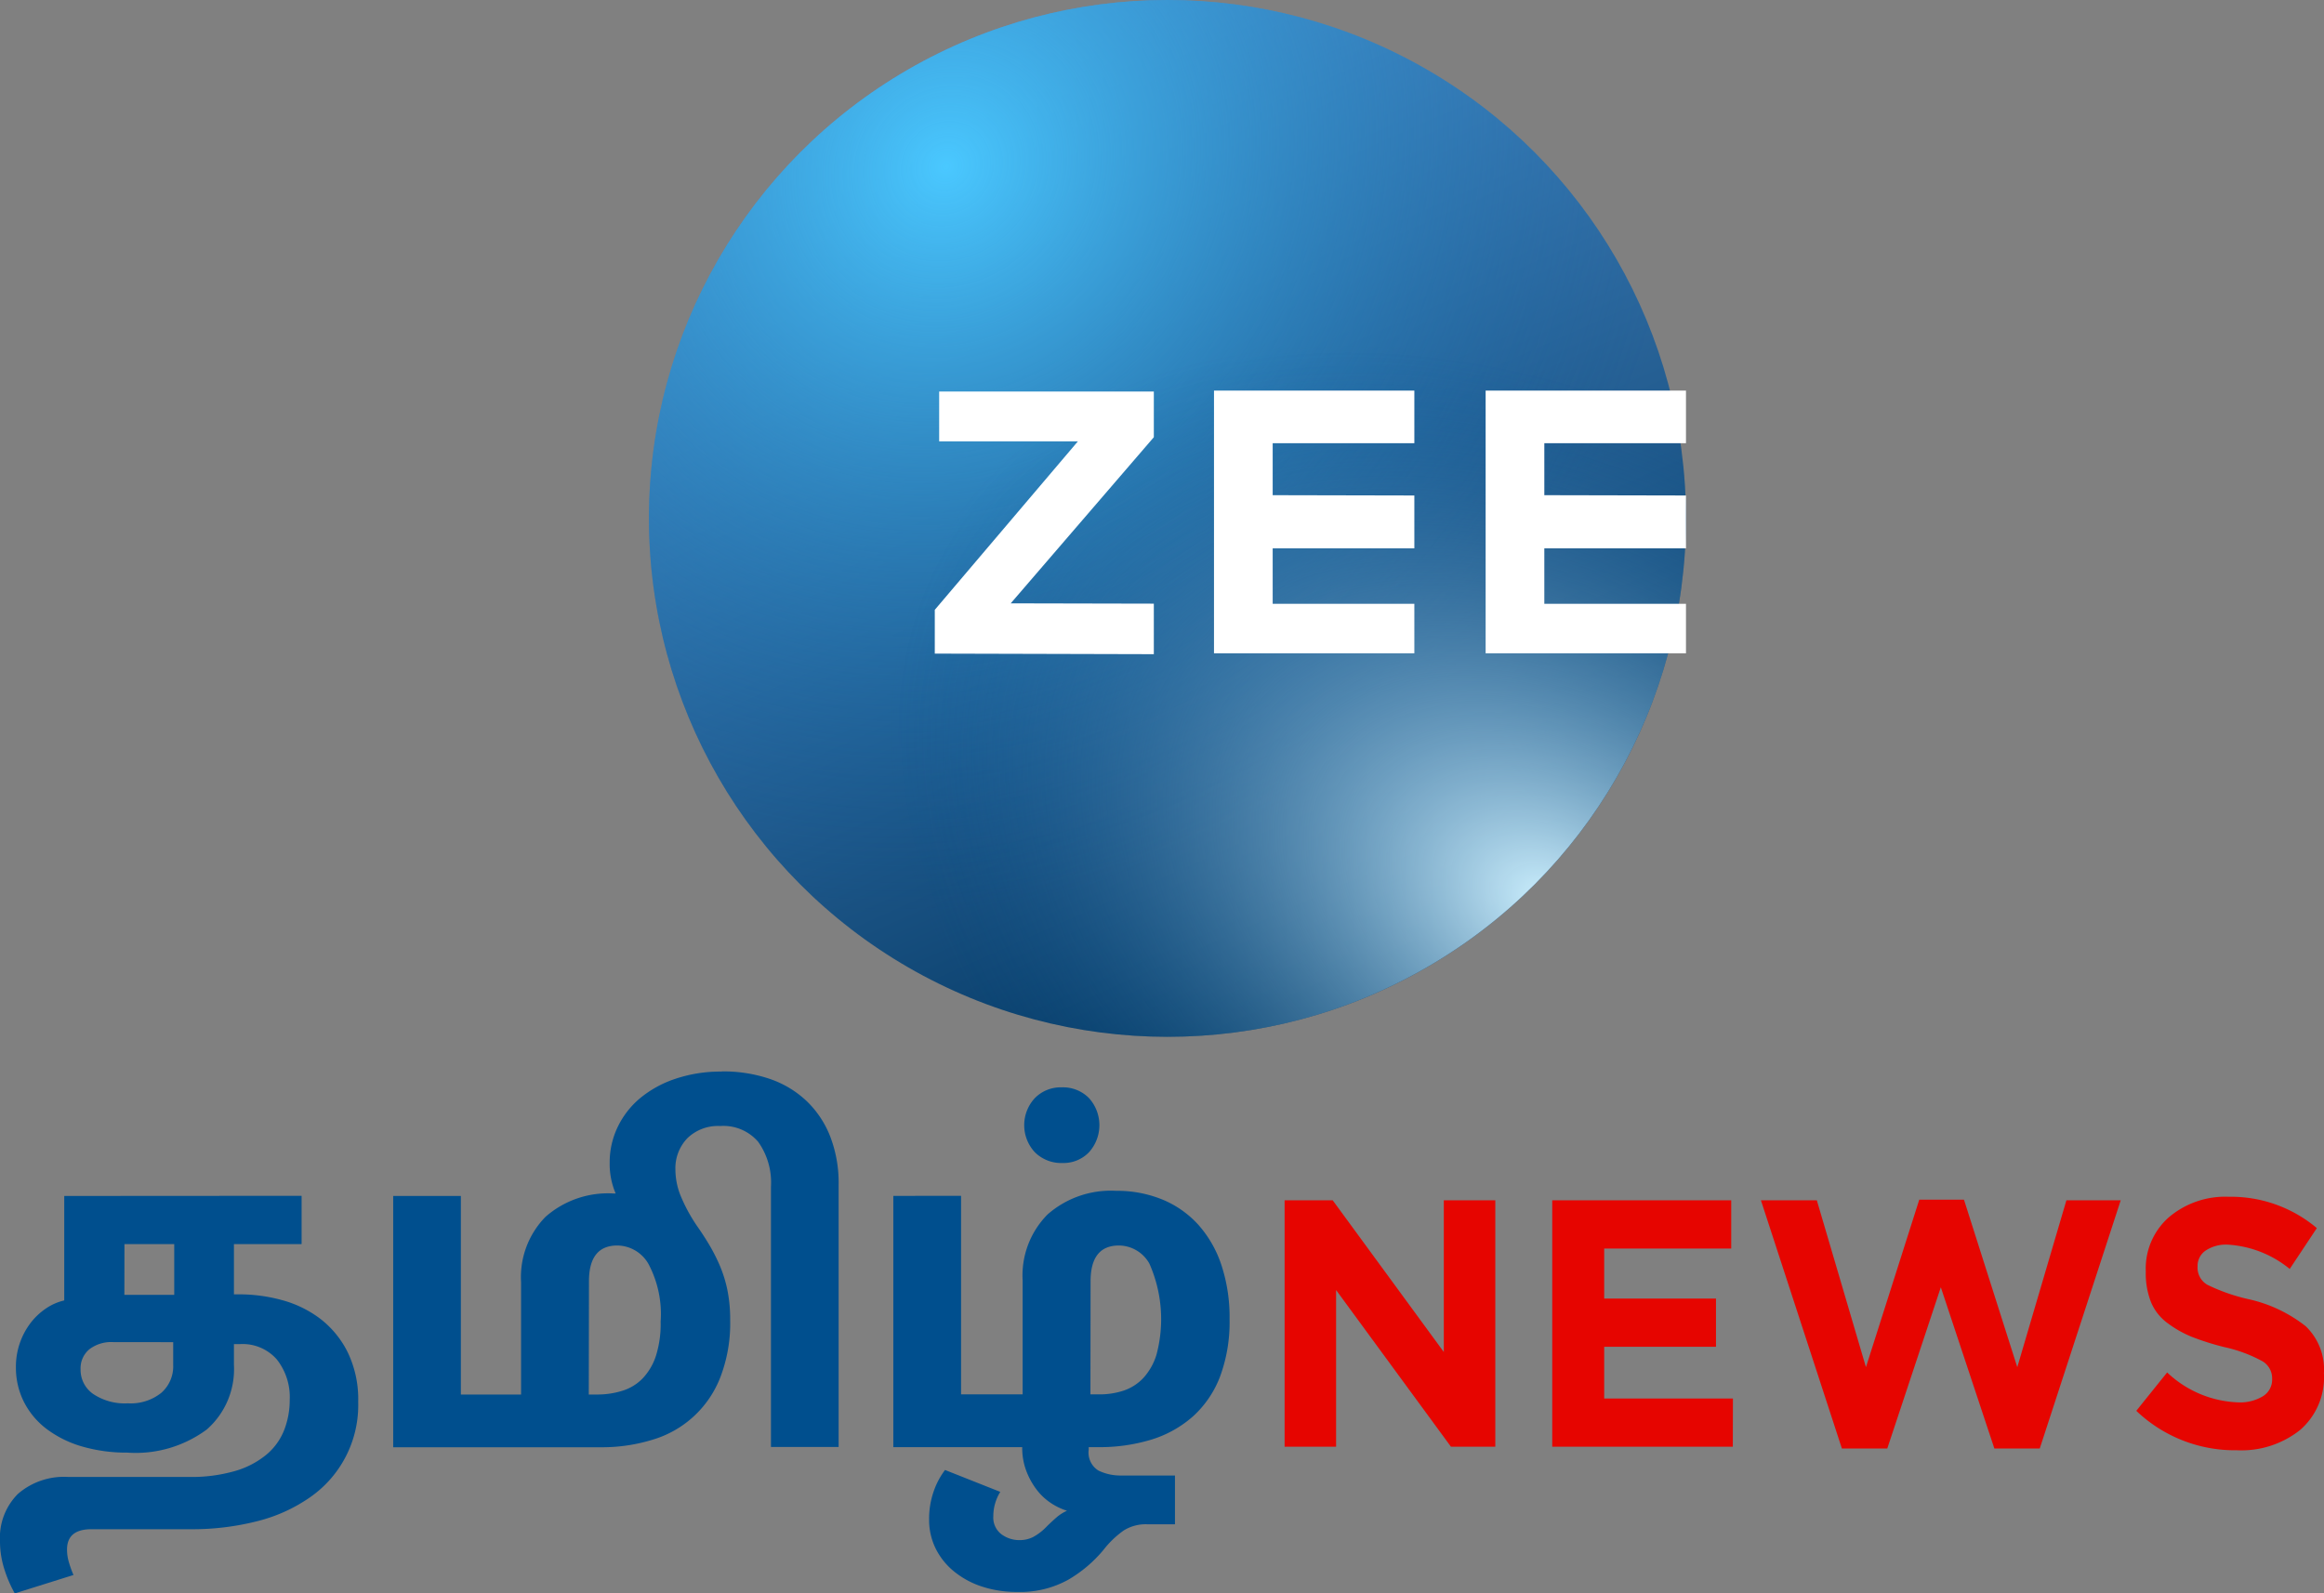
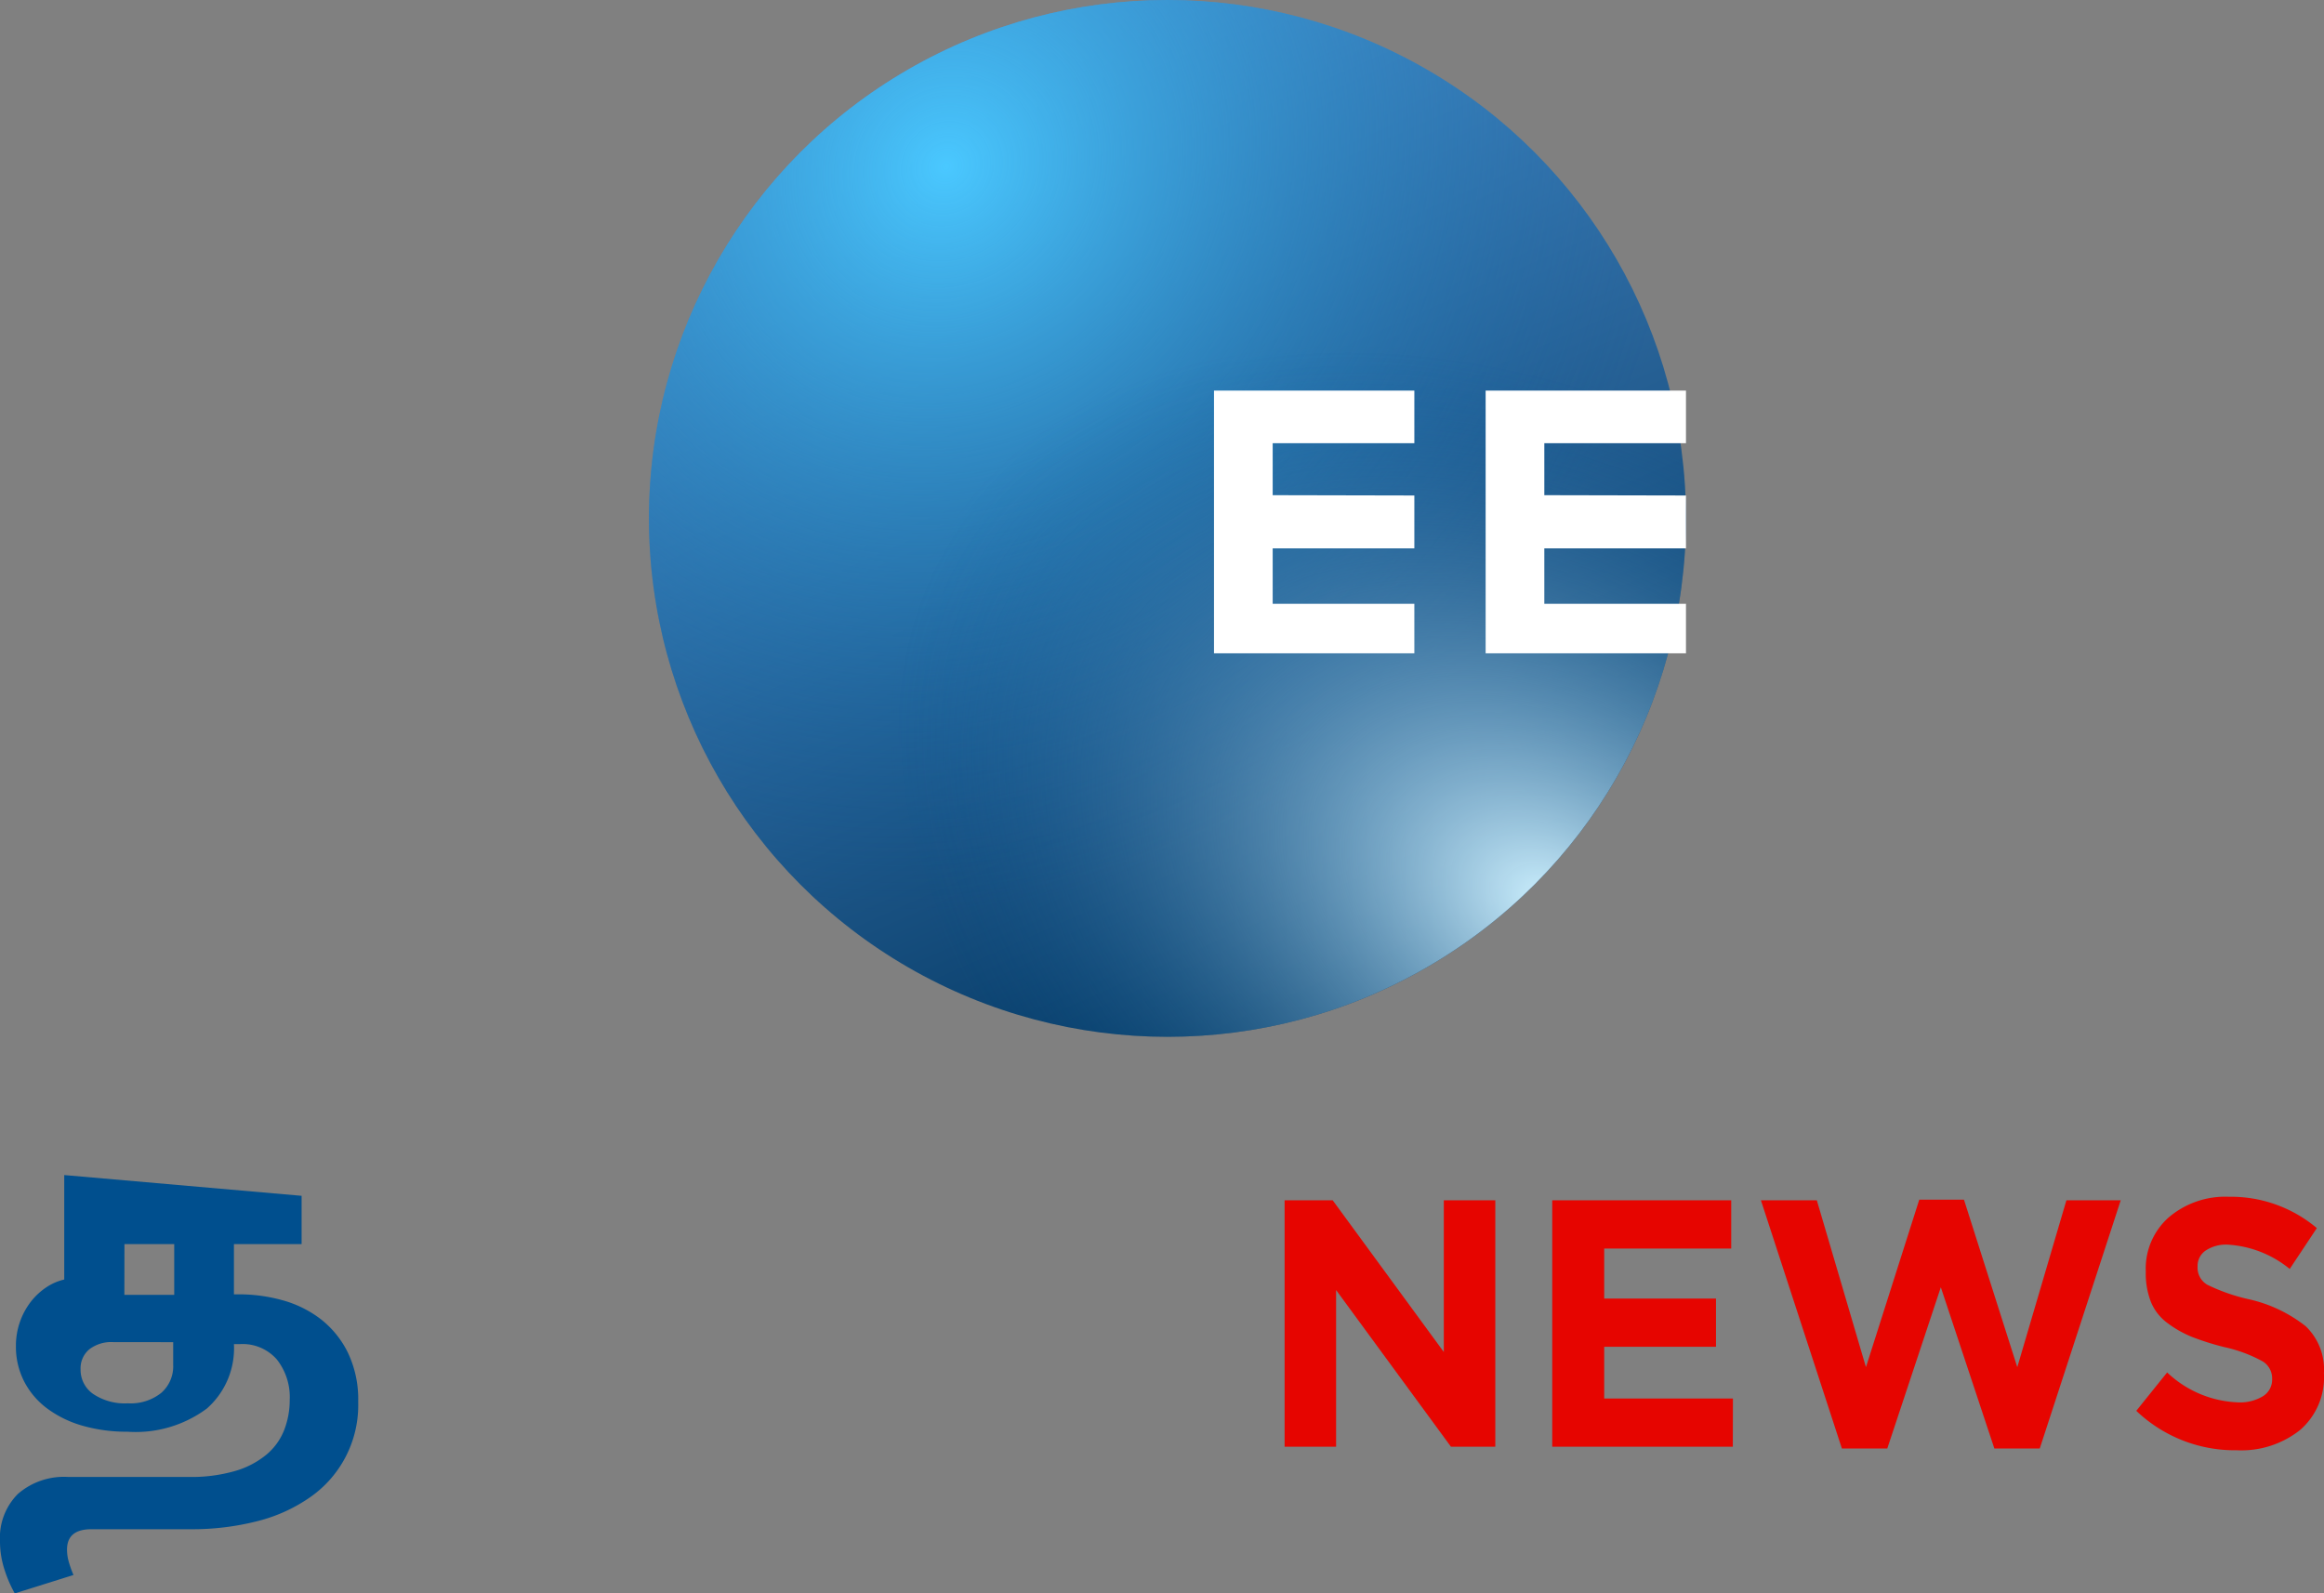
<svg xmlns="http://www.w3.org/2000/svg" id="TAMIL" width="61.027" height="41.851" viewBox="0 0 61.027 41.851">
  <rect x="0" y="0" width="61.027" height="41.851" fill="#808080" stroke="none" />
  <defs>
    <linearGradient id="linear-gradient" x1="0.26" y1="0.074" x2="0.652" y2="0.954" gradientUnits="objectBoundingBox">
      <stop offset="0" stop-color="#5091d1" />
      <stop offset="1" stop-color="#053a65" />
    </linearGradient>
    <radialGradient id="radial-gradient" cx="0.262" cy="0.179" r="0.692" gradientTransform="matrix(0.753, 0.658, -0.71, 0.814, 0.215, -0.158)" gradientUnits="objectBoundingBox">
      <stop offset="0" stop-color="#4ac8ff" />
      <stop offset="1" stop-color="#004f8e" stop-opacity="0" />
    </radialGradient>
    <radialGradient id="radial-gradient-2" cx="0.883" cy="0.883" r="0.68" gradientTransform="matrix(0.856, 0.517, -0.362, 0.599, 0.428, -0.114)" gradientUnits="objectBoundingBox">
      <stop offset="0" stop-color="#cff1ff" />
      <stop offset="1" stop-color="#004f8e" stop-opacity="0" />
    </radialGradient>
  </defs>
  <g id="Group_2012" data-name="Group 2012" transform="translate(0 28.141)">
    <path id="Path_2990" data-name="Path 2990" d="M398.508,237.512h-1.165l-3.016-4.115v4.115h-1.352V231.04h1.263l2.918,3.985V231.04h1.352Z" transform="translate(-359.242 -227.655)" fill="#e60500" />
    <path id="Path_2989" data-name="Path 2989" d="M453.933,237.512h-4.742V231.04h4.7v1.267h-3.336v1.313h2.936v1.267h-2.936v1.359h3.381Z" transform="translate(-408.43 -227.655)" fill="#e60500" />
    <path id="Path_2988" data-name="Path 2988" d="M502.475,230.91l-2.126,6.519h-1.192l-1.406-4.235-1.406,4.235h-1.192l-2.126-6.519h1.468l1.29,4.383,1.4-4.4h1.174l1.4,4.4,1.29-4.383Z" transform="translate(-446.786 -227.525)" fill="#e60500" />
    <path id="Path_2987" data-name="Path 2987" d="M576.8,234.95a1.829,1.829,0,0,1-.627,1.475,2.478,2.478,0,0,1-1.659.532,3.746,3.746,0,0,1-2.642-1.036l.81-1.008a2.853,2.853,0,0,0,1.859.786,1.164,1.164,0,0,0,.658-.162.511.511,0,0,0,.24-.448v-.018a.522.522,0,0,0-.249-.449,3.75,3.75,0,0,0-1.005-.374,7.045,7.045,0,0,1-.863-.273,2.838,2.838,0,0,1-.627-.356,1.307,1.307,0,0,1-.436-.55,2.062,2.062,0,0,1-.138-.8v-.019a1.793,1.793,0,0,1,.609-1.415,2.29,2.29,0,0,1,1.57-.536,3.5,3.5,0,0,1,2.313.823l-.712,1.073a2.836,2.836,0,0,0-1.619-.638.968.968,0,0,0-.592.157.487.487,0,0,0-.209.407v.019a.516.516,0,0,0,.258.471,4.918,4.918,0,0,0,1.085.379,3.721,3.721,0,0,1,1.495.708,1.57,1.57,0,0,1,.48,1.234Z" transform="translate(-515.774 -227.007)" fill="#e60500" />
-     <path id="Path_2963" data-name="Path 2963" d="M7.92,242.705v1.268H6.143v1.32H6.3a4.225,4.225,0,0,1,1.1.15,2.925,2.925,0,0,1,1,.484,2.526,2.526,0,0,1,.725.876,2.831,2.831,0,0,1,.281,1.313,2.945,2.945,0,0,1-1.267,2.509,4.205,4.205,0,0,1-1.392.628,6.891,6.891,0,0,1-1.732.209H2.4q-.64,0-.64.536a1.179,1.179,0,0,0,.046.32,2.785,2.785,0,0,0,.124.346l-1.542.484a3.361,3.361,0,0,1-.275-.641A2.382,2.382,0,0,1,0,251.775a1.625,1.625,0,0,1,.471-1.241,1.847,1.847,0,0,1,1.32-.445H4.954a4.138,4.138,0,0,0,1.222-.157A2.292,2.292,0,0,0,7,249.5a1.606,1.606,0,0,0,.464-.647,2.177,2.177,0,0,0,.144-.79A1.594,1.594,0,0,0,7.267,247,1.193,1.193,0,0,0,6.3,246.6H6.143v.549a2.106,2.106,0,0,1-.712,1.693,3.135,3.135,0,0,1-2.085.608,4.189,4.189,0,0,1-1.176-.157,2.88,2.88,0,0,1-.928-.451,2.061,2.061,0,0,1-.608-.713,1.994,1.994,0,0,1-.216-.928,1.892,1.892,0,0,1,.4-1.176,1.733,1.733,0,0,1,.405-.372,1.407,1.407,0,0,1,.464-.2v-2.744Zm-4.954,3.842a.945.945,0,0,0-.621.19.65.65,0,0,0-.229.529.77.77,0,0,0,.327.641,1.486,1.486,0,0,0,.915.248,1.285,1.285,0,0,0,.876-.274.924.924,0,0,0,.314-.732v-.6Zm.3-1.241H4.575v-1.333H3.268Z" transform="translate(0 -239.438)" fill="#004f8e" />
-     <path id="Path_2964" data-name="Path 2964" d="M94.276,215.6a3.782,3.782,0,0,1,1.274.2,2.649,2.649,0,0,1,.967.588,2.6,2.6,0,0,1,.614.934,3.372,3.372,0,0,1,.216,1.242v6.9H95.57v-6.836a1.845,1.845,0,0,0-.333-1.176,1.2,1.2,0,0,0-1-.418,1.152,1.152,0,0,0-.862.32,1.136,1.136,0,0,0-.314.83,1.844,1.844,0,0,0,.131.667,4.329,4.329,0,0,0,.431.8q.157.222.307.47a4.787,4.787,0,0,1,.281.542,3.4,3.4,0,0,1,.21.654,3.865,3.865,0,0,1,.078.817,3.941,3.941,0,0,1-.255,1.49,2.738,2.738,0,0,1-1.777,1.647,4.48,4.48,0,0,1-1.353.2H85.65v-6.6h1.777v5.215h1.581v-2.954a2.259,2.259,0,0,1,.641-1.712,2.481,2.481,0,0,1,1.79-.614h.053a1.972,1.972,0,0,1-.157-.81,2.14,2.14,0,0,1,.209-.934,2.257,2.257,0,0,1,.588-.758,2.875,2.875,0,0,1,.928-.51,3.707,3.707,0,0,1,1.216-.19m-3.49,8.482H91a2.2,2.2,0,0,0,.673-.1,1.259,1.259,0,0,0,.53-.326,1.564,1.564,0,0,0,.346-.588,2.773,2.773,0,0,0,.124-.9,2.806,2.806,0,0,0-.32-1.516.953.953,0,0,0-.817-.484q-.745,0-.745.941Z" transform="translate(-75.325 -215.6)" fill="#004f8e" />
-     <path id="Path_2965" data-name="Path 2965" d="M196.383,221.919v5.215H198v-2.993a2.275,2.275,0,0,1,.654-1.732,2.514,2.514,0,0,1,1.8-.621,3.135,3.135,0,0,1,1.216.229,2.618,2.618,0,0,1,.941.66,3,3,0,0,1,.608,1.059,4.366,4.366,0,0,1,.215,1.425,4.11,4.11,0,0,1-.248,1.5,2.719,2.719,0,0,1-.706,1.045,2.951,2.951,0,0,1-1.092.614,4.652,4.652,0,0,1-1.418.2h-.235v.066a.556.556,0,0,0,.255.549,1.322,1.322,0,0,0,.608.13H202v1.281h-.732a1.09,1.09,0,0,0-.614.163,2.5,2.5,0,0,0-.536.516,3.483,3.483,0,0,1-.921.778,2.6,2.6,0,0,1-1.34.32,2.9,2.9,0,0,1-.934-.144,2.269,2.269,0,0,1-.732-.4,1.812,1.812,0,0,1-.477-.6,1.7,1.7,0,0,1-.17-.765,2.169,2.169,0,0,1,.118-.726,2.008,2.008,0,0,1,.3-.568l1.451.575a1.207,1.207,0,0,0-.183.64.549.549,0,0,0,.209.47.785.785,0,0,0,.484.157.768.768,0,0,0,.359-.085,1.451,1.451,0,0,0,.346-.268c.1-.1.2-.19.275-.255a1.12,1.12,0,0,1,.261-.163,1.694,1.694,0,0,1-.418-.2,1.543,1.543,0,0,1-.372-.346,1.945,1.945,0,0,1-.274-.49,1.7,1.7,0,0,1-.111-.634h-3.385v-6.6Zm2.64-2.849a.959.959,0,0,1,.718.281,1.062,1.062,0,0,1,0,1.425.926.926,0,0,1-.693.281.981.981,0,0,1-.726-.281,1.044,1.044,0,0,1,0-1.425.95.95,0,0,1,.7-.281m.758,8.064h.21a2.011,2.011,0,0,0,.666-.1,1.268,1.268,0,0,0,.516-.333,1.606,1.606,0,0,0,.34-.6,3.607,3.607,0,0,0-.183-2.4.924.924,0,0,0-.8-.477q-.745,0-.745.941Z" transform="translate(-171.146 -218.652)" fill="#004f8e" />
+     <path id="Path_2963" data-name="Path 2963" d="M7.92,242.705v1.268H6.143v1.32H6.3a4.225,4.225,0,0,1,1.1.15,2.925,2.925,0,0,1,1,.484,2.526,2.526,0,0,1,.725.876,2.831,2.831,0,0,1,.281,1.313,2.945,2.945,0,0,1-1.267,2.509,4.205,4.205,0,0,1-1.392.628,6.891,6.891,0,0,1-1.732.209H2.4q-.64,0-.64.536a1.179,1.179,0,0,0,.046.32,2.785,2.785,0,0,0,.124.346l-1.542.484a3.361,3.361,0,0,1-.275-.641A2.382,2.382,0,0,1,0,251.775a1.625,1.625,0,0,1,.471-1.241,1.847,1.847,0,0,1,1.32-.445H4.954a4.138,4.138,0,0,0,1.222-.157A2.292,2.292,0,0,0,7,249.5a1.606,1.606,0,0,0,.464-.647,2.177,2.177,0,0,0,.144-.79A1.594,1.594,0,0,0,7.267,247,1.193,1.193,0,0,0,6.3,246.6H6.143a2.106,2.106,0,0,1-.712,1.693,3.135,3.135,0,0,1-2.085.608,4.189,4.189,0,0,1-1.176-.157,2.88,2.88,0,0,1-.928-.451,2.061,2.061,0,0,1-.608-.713,1.994,1.994,0,0,1-.216-.928,1.892,1.892,0,0,1,.4-1.176,1.733,1.733,0,0,1,.405-.372,1.407,1.407,0,0,1,.464-.2v-2.744Zm-4.954,3.842a.945.945,0,0,0-.621.19.65.65,0,0,0-.229.529.77.77,0,0,0,.327.641,1.486,1.486,0,0,0,.915.248,1.285,1.285,0,0,0,.876-.274.924.924,0,0,0,.314-.732v-.6Zm.3-1.241H4.575v-1.333H3.268Z" transform="translate(0 -239.438)" fill="#004f8e" />
  </g>
  <g id="Group_2003" data-name="Group 2003" transform="translate(17.041 0)">
    <circle id="Ellipse_128" data-name="Ellipse 128" cx="13.616" cy="13.616" r="13.616" fill="url(#linear-gradient)" />
    <circle id="Ellipse_696" data-name="Ellipse 696" cx="13.616" cy="13.616" r="13.616" fill="url(#radial-gradient)" />
    <circle id="Ellipse_697" data-name="Ellipse 697" cx="13.616" cy="13.616" r="13.616" fill="url(#radial-gradient-2)" />
    <g id="Group_2000" data-name="Group 2000" transform="translate(7.506 10.259)">
      <g id="Group_1739" data-name="Group 1739">
-         <path id="Path_1147" data-name="Path 1147" d="M101.215,133.5h5.637v1.2l-3.758,4.364,3.758.008v1.327l-5.752-.015v-1.15l3.758-4.425h-3.643Z" transform="translate(-101.1 -133.476)" fill="#fff" fill-rule="evenodd" />
        <path id="Path_1148" data-name="Path 1148" d="M201.961,133.2H196.7v6.9h5.261v-1.3h-3.72v-1.457h3.72v-1.388l-3.72-.008v-1.365h3.72Z" transform="translate(-189.368 -133.2)" fill="#fff" fill-rule="evenodd" />
        <path id="Path_1149" data-name="Path 1149" d="M294.961,133.2H289.7v6.9h5.261v-1.3h-3.72v-1.457h3.72v-1.388l-3.72-.008v-1.365h3.72Z" transform="translate(-275.235 -133.2)" fill="#fff" fill-rule="evenodd" />
      </g>
    </g>
  </g>
</svg>